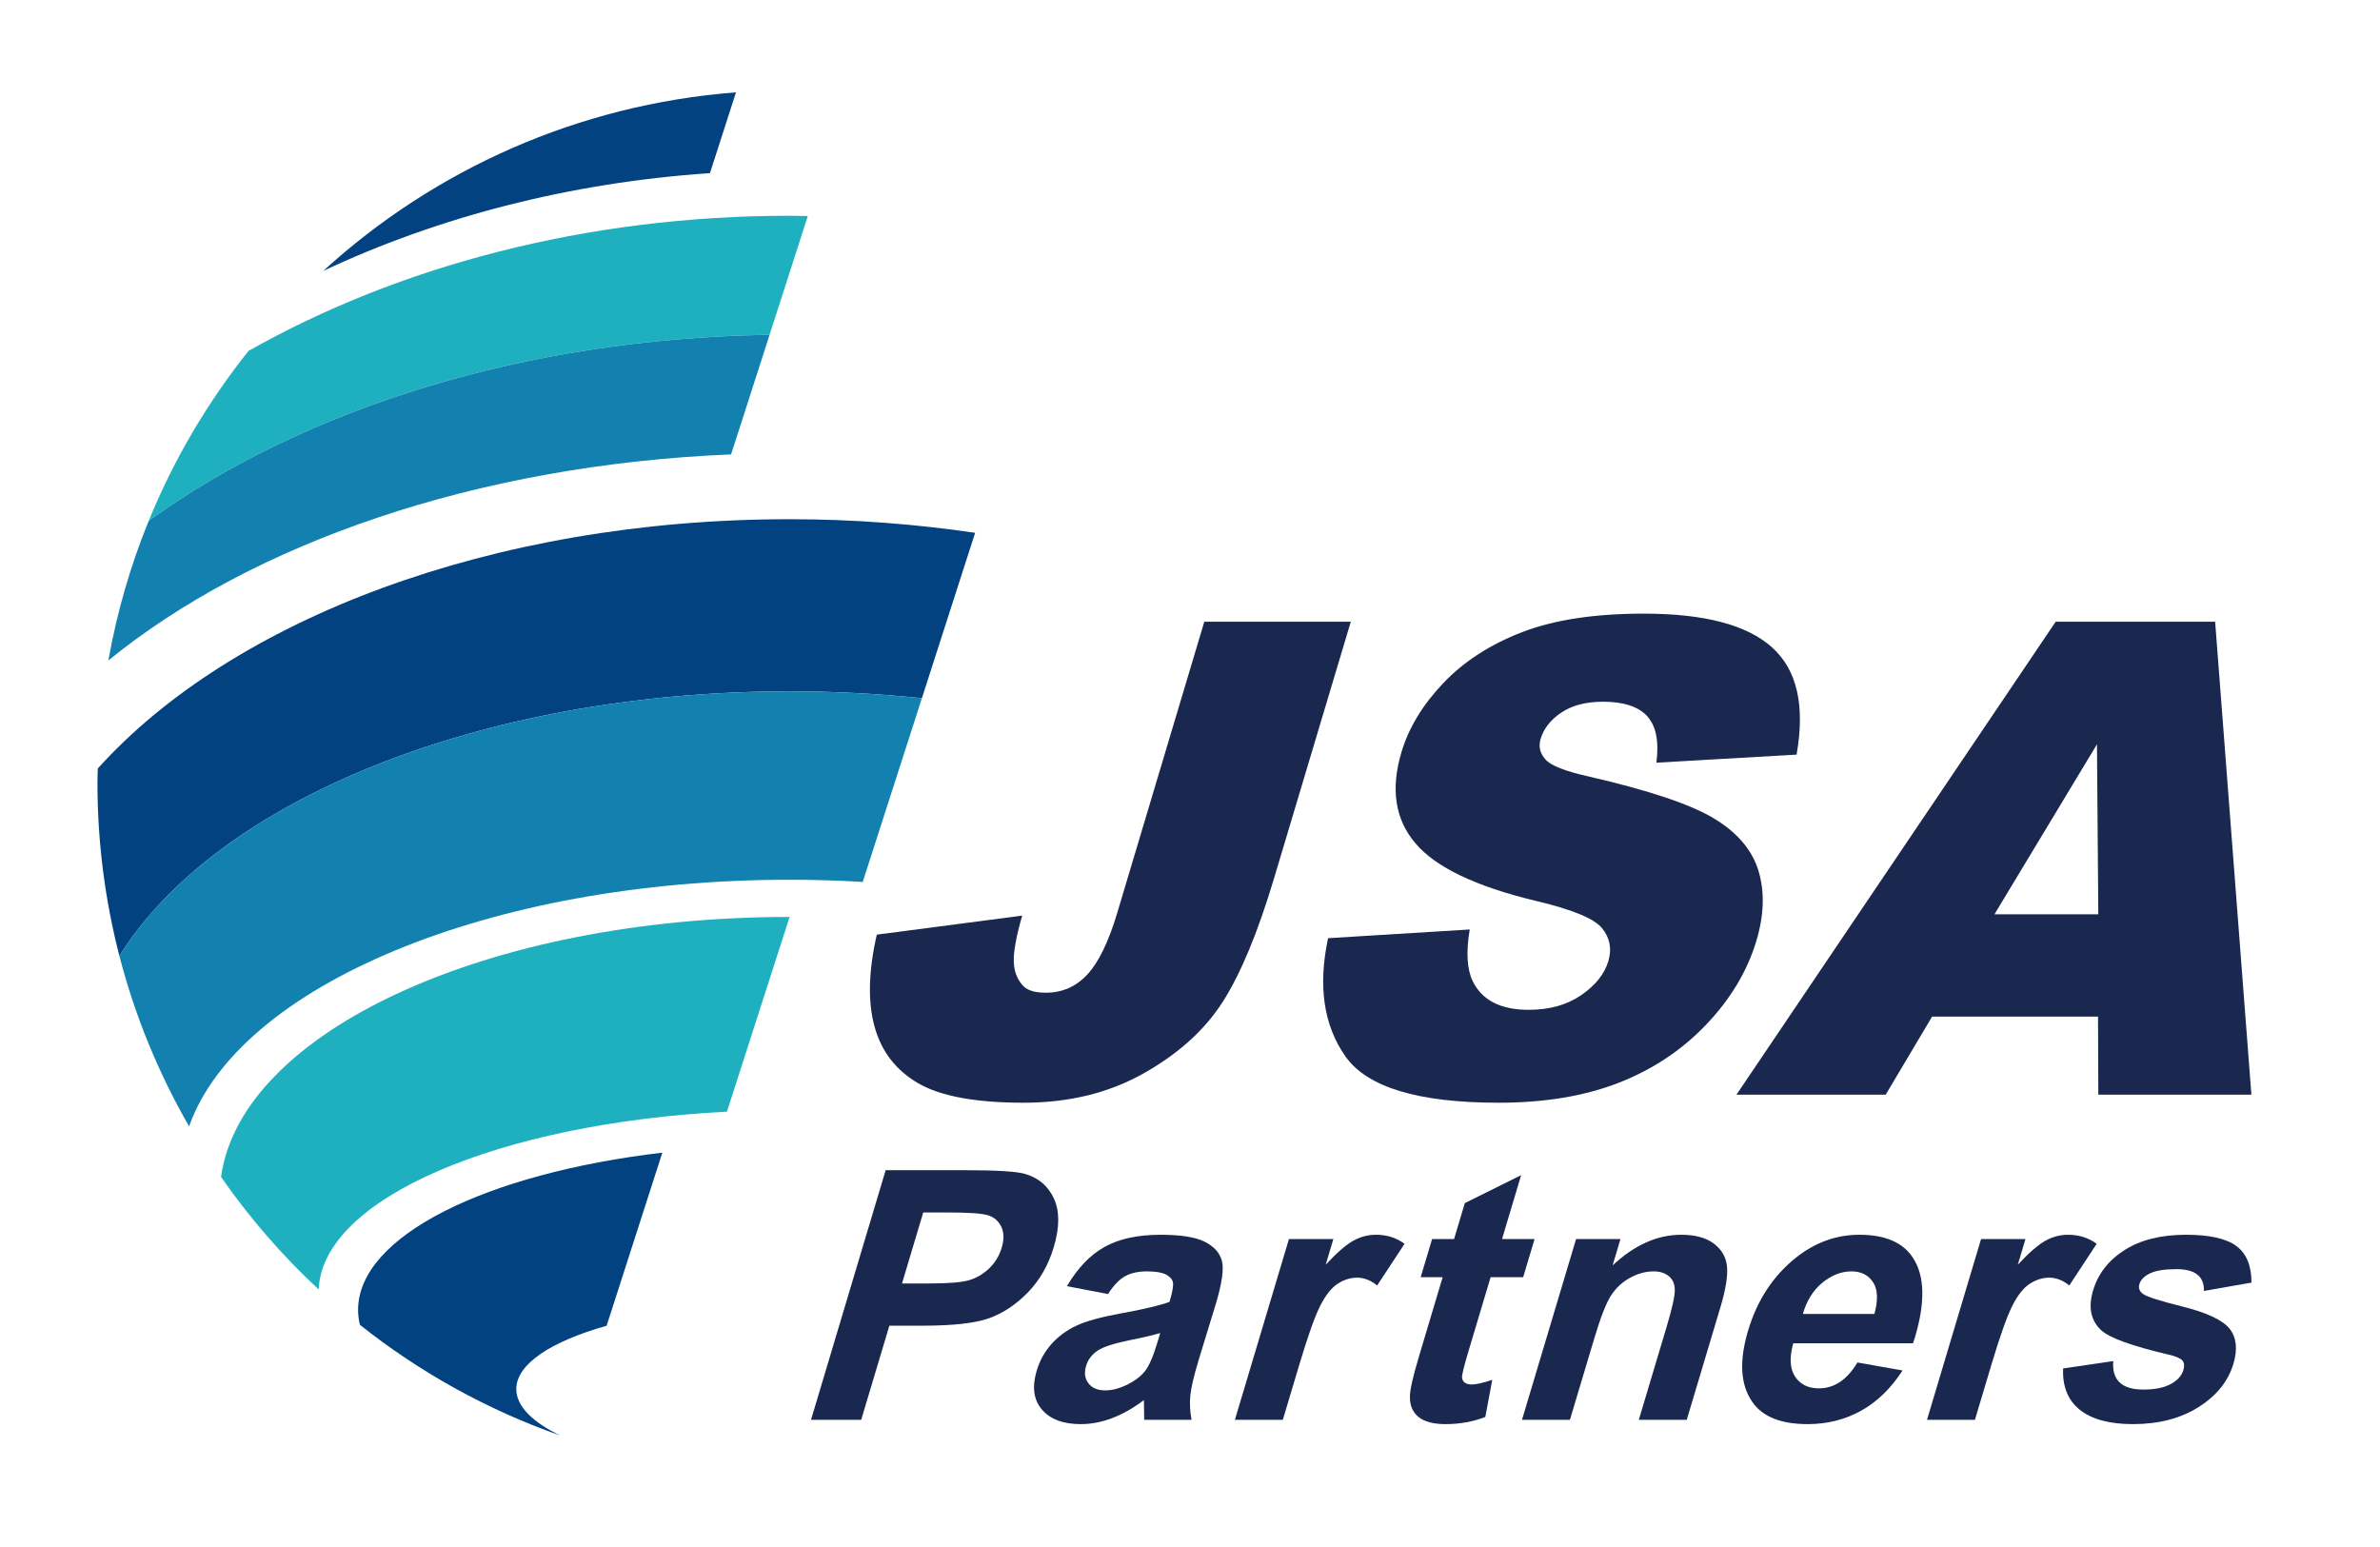
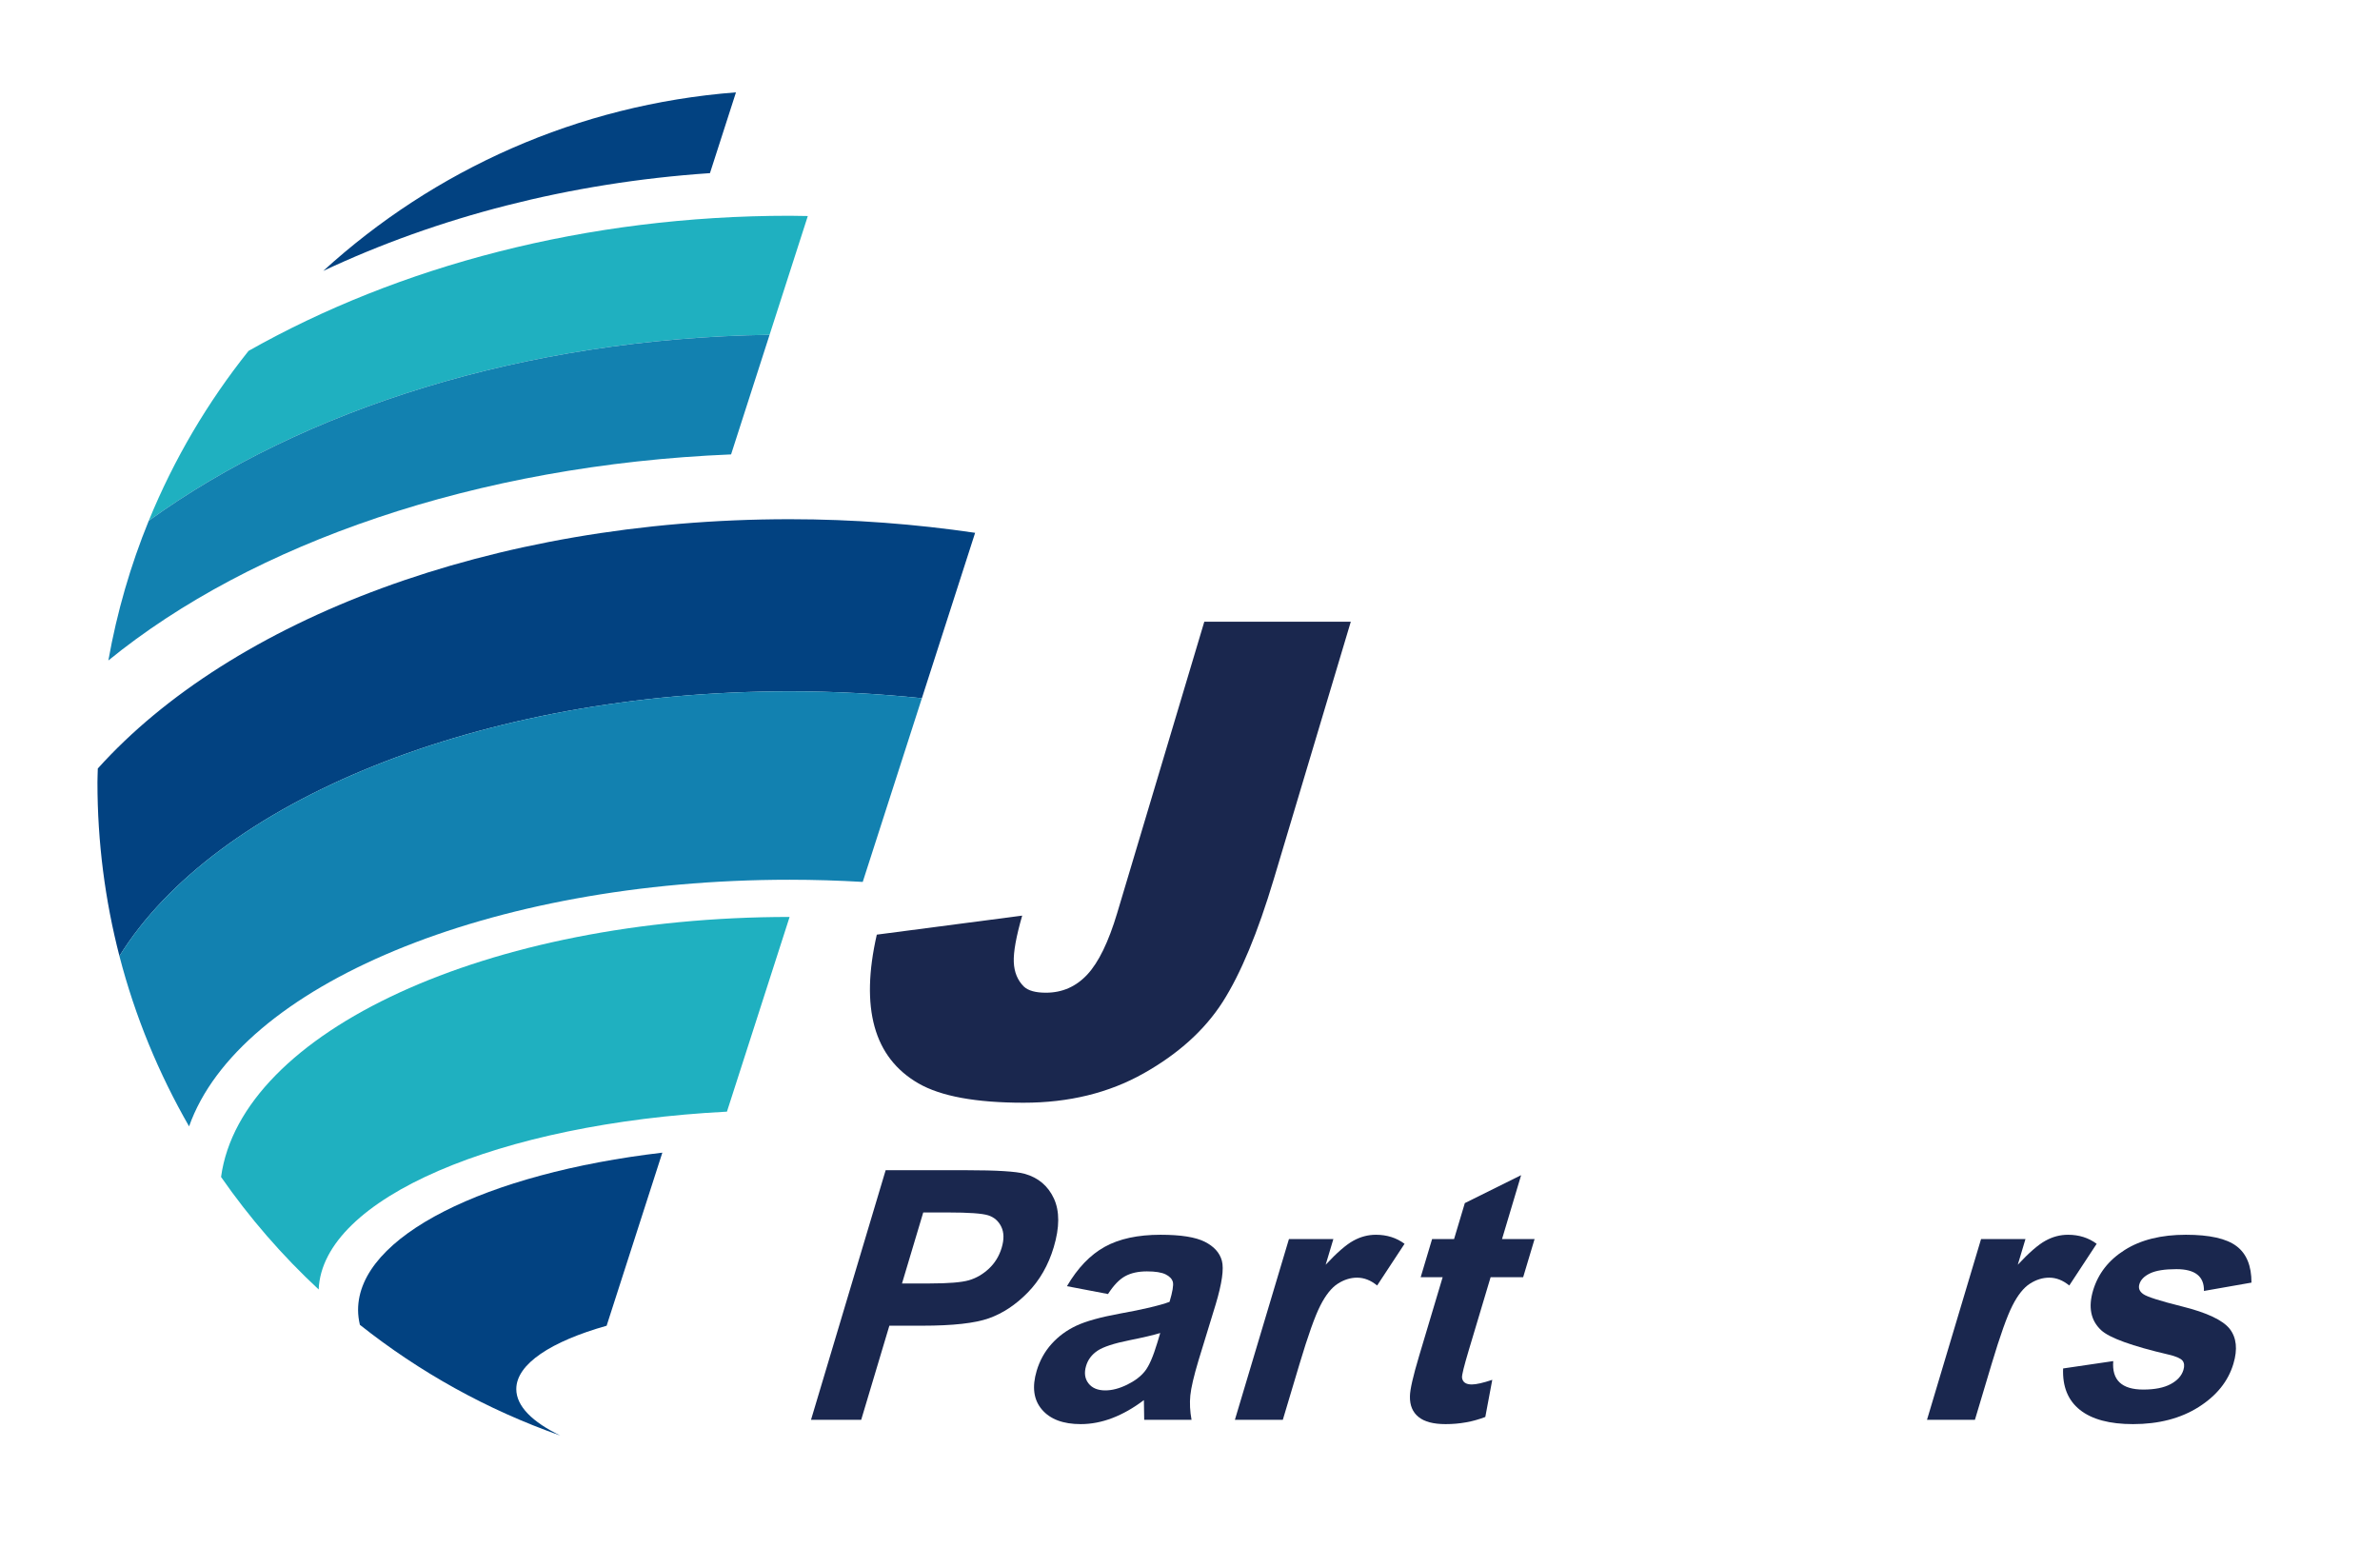
<svg xmlns="http://www.w3.org/2000/svg" version="1.1" id="レイヤー_1" x="0px" y="0px" width="640px" height="415.904px" viewBox="0 0 640 415.904" enable-background="new 0 0 640 415.904" xml:space="preserve">
  <g>
    <g>
      <g>
        <path fill="#024281" d="M197.91,24.833c-42.624,3.276-81.23,20.86-110.987,48.019c30.714-14.44,66.075-23.725,103.99-26.293     L197.91,24.833z" />
      </g>
      <g>
        <path fill="#1FB0C0" d="M217.226,58.092c-1.624-0.022-3.238-0.073-4.865-0.073c-54.809,0-105.255,13.575-145.523,36.338     c-10.991,13.769-20.071,29.122-26.836,45.676c41.496-29.964,100.832-49.014,166.946-50.006L217.226,58.092z" />
      </g>
      <path fill="#024281" d="M138.834,373.538c0-6.77,9.411-12.833,24.292-17.036l14.982-46.545    c-47.388,5.573-81.819,22.409-81.819,42.313c0,1.343,0.181,2.666,0.487,3.982c16.034,12.723,34.192,22.853,53.886,29.771    C143.208,382.426,138.834,378.148,138.834,373.538z" />
      <g>
        <path fill="#1281B0" d="M206.947,90.027c-66.114,0.992-125.45,20.042-166.946,50.006c-4.883,11.955-8.542,24.528-10.863,37.575     c38.561-31.437,98.828-52.58,167.455-55.415L206.947,90.027z" />
      </g>
      <g>
        <path fill="#024281" d="M262.219,143.276c-16.003-2.344-32.672-3.656-49.858-3.656c-80.292,0-150.141,27.099-186.061,67.033     c-0.026,1.245-0.096,2.48-0.096,3.729c0,16.127,2.057,31.779,5.912,46.702c25.66-41.404,96.641-71.18,180.245-71.18     c12.147,0,24.02,0.648,35.541,1.848L262.219,143.276z" />
      </g>
      <g>
        <path fill="#1281B0" d="M247.902,187.753c-11.521-1.199-23.394-1.848-35.541-1.848c-83.604,0-154.585,29.775-180.245,71.18     c4.197,16.246,10.576,31.604,18.73,45.81c13.288-37.667,80.518-66.326,161.515-66.326c6.647,0,13.197,0.211,19.635,0.585     L247.902,187.753z" />
      </g>
      <g>
        <path fill="#1FB0C0" d="M212.331,246.573c-81.174,0.006-147.565,30.876-152.887,69.923c7.655,11.012,16.458,21.158,26.252,30.257     c0.968-24.519,48.427-44.661,109.785-47.823L212.331,246.573z" />
      </g>
    </g>
  </g>
  <g>
    <g>
      <path fill="#1A274E" d="M323.847,167.18h39.394l-20.671,69.102c-4.341,14.506-8.932,25.541-13.765,33.12    c-4.845,7.567-11.936,13.984-21.287,19.243c-9.35,5.265-20.103,7.887-32.252,7.887c-12.84,0-22.267-1.733-28.288-5.2    c-6.016-3.475-9.948-8.548-11.796-15.229c-1.845-6.681-1.651-14.934,0.598-24.77l39.095-5.117    c-1.616,5.609-2.372,9.775-2.259,12.489c0.111,2.722,1.017,4.918,2.716,6.598c1.177,1.103,3.144,1.643,5.924,1.643    c4.395,0,8.103-1.633,11.134-4.892c3.032-3.264,5.71-8.771,8.027-16.517L323.847,167.18z" />
-       <path fill="#1A274E" d="M357.128,252.289l38.091-2.346c-1.007,6.074-0.747,10.702,0.796,13.886    c2.51,5.147,7.521,7.718,15.042,7.718c5.609,0,10.321-1.316,14.148-3.948c3.824-2.632,6.255-5.682,7.294-9.149    c0.983-3.301,0.424-6.247-1.694-8.851c-2.107-2.605-8.09-5.059-17.917-7.373c-16.079-3.872-26.83-9.024-32.253-15.443    c-5.489-6.421-6.74-14.606-3.763-24.555c1.957-6.532,5.696-12.712,11.228-18.52c5.521-5.819,12.582-10.382,21.183-13.71    c8.603-3.32,19.524-4.988,32.769-4.988c16.251,0,27.743,3.024,34.462,9.071c6.727,6.043,8.929,15.65,6.599,28.842l-37.691,2.17    c0.729-5.722-0.095-9.893-2.465-12.493c-2.375-2.602-6.337-3.902-11.889-3.902c-4.575,0-8.308,0.969-11.195,2.904    c-2.892,1.938-4.753,4.293-5.585,7.071c-0.607,2.022-0.197,3.845,1.229,5.469c1.348,1.675,5.275,3.237,11.79,4.684    c16.068,3.699,27.246,7.447,33.549,11.23c6.297,3.795,10.302,8.487,12.006,14.103c1.704,5.608,1.523,11.885-0.556,18.827    c-2.439,8.151-6.948,15.67-13.518,22.556c-6.564,6.884-14.435,12.099-23.596,15.66c-9.157,3.554-19.897,5.33-32.215,5.33    c-21.632,0-35.369-4.165-41.201-12.489C355.932,275.714,354.385,265.126,357.128,252.289z" />
-       <path fill="#1A274E" d="M564.173,273.371h-44.615l-12.479,20.994H466.95l85.843-127.186h42.873l9.75,127.186h-41.159    L564.173,273.371z M564.252,245.868l-0.362-45.721l-27.568,45.721H564.252z" />
    </g>
    <g>
      <path fill="#1A274E" d="M218.085,381.806l20.073-67.126h21.766c8.111,0,13.307,0.328,15.611,0.962    c3.668,1.035,6.291,3.251,7.864,6.64c1.565,3.395,1.558,7.759-0.041,13.1c-1.45,4.854-3.792,8.919-7.002,12.206    c-3.209,3.279-6.693,5.581-10.438,6.91c-3.744,1.331-9.711,1.991-17.885,1.991h-8.876l-7.577,25.317H218.085z M248.266,326.04    l-5.71,19.091h7.492c5.03,0,8.54-0.289,10.526-0.869c1.981-0.577,3.772-1.633,5.385-3.142c1.606-1.521,2.735-3.375,3.399-5.583    c0.673-2.229,0.635-4.116-0.099-5.643c-0.738-1.53-1.904-2.561-3.495-3.075c-1.606-0.522-5.236-0.779-10.901-0.779H248.266z" />
      <path fill="#1A274E" d="M297.953,347.975l-11.042-2.111c2.884-4.914,6.273-8.444,10.178-10.594    c3.895-2.157,8.897-3.233,14.991-3.233c5.432,0,9.399,0.626,11.89,1.883c2.485,1.253,4.023,2.955,4.602,5.107    c0.587,2.153,0.029,6.072-1.673,11.757l-4.607,15.029c-1.261,4.22-2,7.359-2.204,9.426c-0.205,2.059-0.101,4.256,0.328,6.567    h-12.732l-0.081-5.308c-2.837,2.14-5.665,3.75-8.504,4.831c-2.836,1.084-5.662,1.627-8.488,1.627    c-4.725,0-8.207-1.306-10.435-3.923c-2.231-2.611-2.698-6.087-1.402-10.431c0.824-2.752,2.155-5.152,3.993-7.2    c1.843-2.052,4.062-3.685,6.656-4.905c2.604-1.221,6.497-2.303,11.693-3.256c6.283-1.129,10.75-2.184,13.382-3.162    c0.813-2.711,1.104-4.47,0.898-5.322c-0.217-0.841-0.858-1.526-1.947-2.069c-1.087-0.534-2.768-0.804-5.034-0.804    c-2.308,0-4.246,0.425-5.825,1.277C301.011,344.017,299.468,345.622,297.953,347.975z M311.996,358.46    c-1.803,0.548-4.545,1.191-8.222,1.931c-4.235,0.847-7.13,1.805-8.67,2.844c-1.535,1.04-2.545,2.391-3.041,4.043    c-0.562,1.868-0.355,3.434,0.625,4.705c0.979,1.271,2.491,1.905,4.534,1.905c1.825,0,3.781-0.514,5.871-1.534    c2.098-1.03,3.696-2.248,4.806-3.662c1.111-1.401,2.21-3.957,3.323-7.656L311.996,358.46z" />
      <path fill="#1A274E" d="M344.959,381.806H332.07l14.539-48.622h11.945l-2.071,6.912c3.014-3.231,5.487-5.388,7.426-6.449    c1.943-1.077,3.969-1.61,6.088-1.61c2.938,0,5.504,0.808,7.698,2.429l-7.374,11.217c-1.696-1.404-3.499-2.11-5.395-2.11    c-1.78,0-3.515,0.548-5.195,1.629c-1.689,1.087-3.248,3.047-4.695,5.894c-1.445,2.844-3.308,8.066-5.582,15.68L344.959,381.806z" />
      <path fill="#1A274E" d="M412.662,333.184l-3.07,10.26h-8.753l-5.872,19.626c-1.267,4.246-1.884,6.71-1.817,7.379    c0.152,1.224,1.028,1.842,2.632,1.842c1.185,0,3.025-0.419,5.5-1.243l-1.87,9.984c-3.358,1.288-6.916,1.925-10.676,1.925    c-3.275,0-5.704-0.637-7.286-1.928c-1.587-1.284-2.36-3.129-2.309-5.545c0.008-1.779,0.832-5.378,2.456-10.818l6.346-21.222    h-5.909l3.07-10.26h5.908l2.893-9.664l15.136-7.509l-5.13,17.173H412.662z" />
-       <path fill="#1A274E" d="M453.576,381.806h-12.889l7.432-24.843c1.491-4.981,2.237-8.296,2.245-9.945    c0.02-1.649-0.512-2.92-1.558-3.806c-1.064-0.884-2.426-1.328-4.097-1.328c-2.155,0-4.282,0.573-6.375,1.719    c-2.09,1.147-3.788,2.727-5.104,4.739c-1.307,2.018-2.798,5.826-4.471,11.424l-6.599,22.04h-12.886l14.548-48.622h11.936    l-2.117,7.093c2.941-2.746,5.944-4.804,9.016-6.175c3.07-1.378,6.225-2.065,9.461-2.065c3.754,0,6.682,0.805,8.787,2.405    c2.107,1.607,3.277,3.673,3.508,6.187c0.229,2.524-0.367,6.164-1.791,10.935L453.576,381.806z" />
-       <path fill="#1A274E" d="M499.473,366.38l12.14,2.153c-3.177,4.886-6.917,8.504-11.244,10.872    c-4.321,2.371-9.07,3.551-14.246,3.551c-7.191,0-12.146-1.97-14.875-5.919c-3.247-4.592-3.637-11.009-1.163-19.263    c2.431-8.136,6.706-14.648,12.815-19.546c5.176-4.127,10.888-6.192,17.138-6.192c6.957,0,11.778,2.114,14.457,6.33    c3.095,4.827,3.231,11.955,0.419,21.368l-0.495,1.475h-32.195c-1.081,3.858-0.922,6.846,0.481,8.96    c1.396,2.114,3.541,3.171,6.407,3.171C493.257,373.34,496.708,371.019,499.473,366.38z M504.05,353.33    c1.025-3.802,0.896-6.658-0.393-8.573c-1.29-1.919-3.216-2.873-5.782-2.873c-2.716,0-5.301,0.996-7.756,2.99    c-2.499,2.02-4.278,4.84-5.324,8.456H504.05z" />
-       <path fill="#1A274E" d="M531.07,381.806h-12.889l14.544-48.622h11.94l-2.067,6.912c3.013-3.231,5.489-5.388,7.429-6.449    c1.938-1.077,3.964-1.61,6.085-1.61c2.936,0,5.508,0.808,7.698,2.429l-7.369,11.217c-1.702-1.404-3.499-2.11-5.396-2.11    c-1.788,0-3.522,0.548-5.203,1.629c-1.685,1.087-3.247,3.047-4.69,5.894c-1.445,2.844-3.306,8.066-5.586,15.68L531.07,381.806z" />
+       <path fill="#1A274E" d="M531.07,381.806h-12.889l14.544-48.622h11.94l-2.067,6.912c3.013-3.231,5.489-5.388,7.429-6.449    c1.938-1.077,3.964-1.61,6.085-1.61c2.936,0,5.508,0.808,7.698,2.429l-7.369,11.217c-1.702-1.404-3.499-2.11-5.396-2.11    c-1.788,0-3.522,0.548-5.203,1.629c-1.685,1.087-3.247,3.047-4.69,5.894c-1.445,2.844-3.306,8.066-5.586,15.68L531.07,381.806" />
      <path fill="#1A274E" d="M554.787,367.988l13.479-1.979c-0.402,5.104,2.289,7.654,8.091,7.654c3.089,0,5.54-0.494,7.356-1.468    c1.819-0.979,2.958-2.245,3.427-3.809c0.321-1.065,0.235-1.902-0.253-2.511c-0.52-0.615-1.763-1.151-3.723-1.61    c-9.86-2.299-15.913-4.493-18.155-6.572c-2.786-2.601-3.51-6.169-2.159-10.697c1.361-4.522,4.191-8.153,8.505-10.868    c4.305-2.726,9.787-4.092,16.448-4.092c6.356,0,10.895,1.017,13.593,3.046c2.708,2.027,4.052,5.308,4.042,9.821l-12.781,2.243    c0.093-3.907-2.37-5.862-7.394-5.862c-3.163,0-5.529,0.374-7.093,1.13c-1.563,0.747-2.521,1.718-2.872,2.908    c-0.323,1.073,0.019,1.956,1.037,2.665c1.008,0.731,4.489,1.839,10.44,3.325c6.678,1.665,10.945,3.678,12.813,6.031    c1.826,2.353,2.166,5.482,0.99,9.392c-1.402,4.702-4.528,8.586-9.366,11.64c-4.839,3.057-10.721,4.581-17.633,4.581    c-6.293,0-11.043-1.274-14.261-3.823C556.104,376.584,554.591,372.867,554.787,367.988z" />
    </g>
  </g>
</svg>